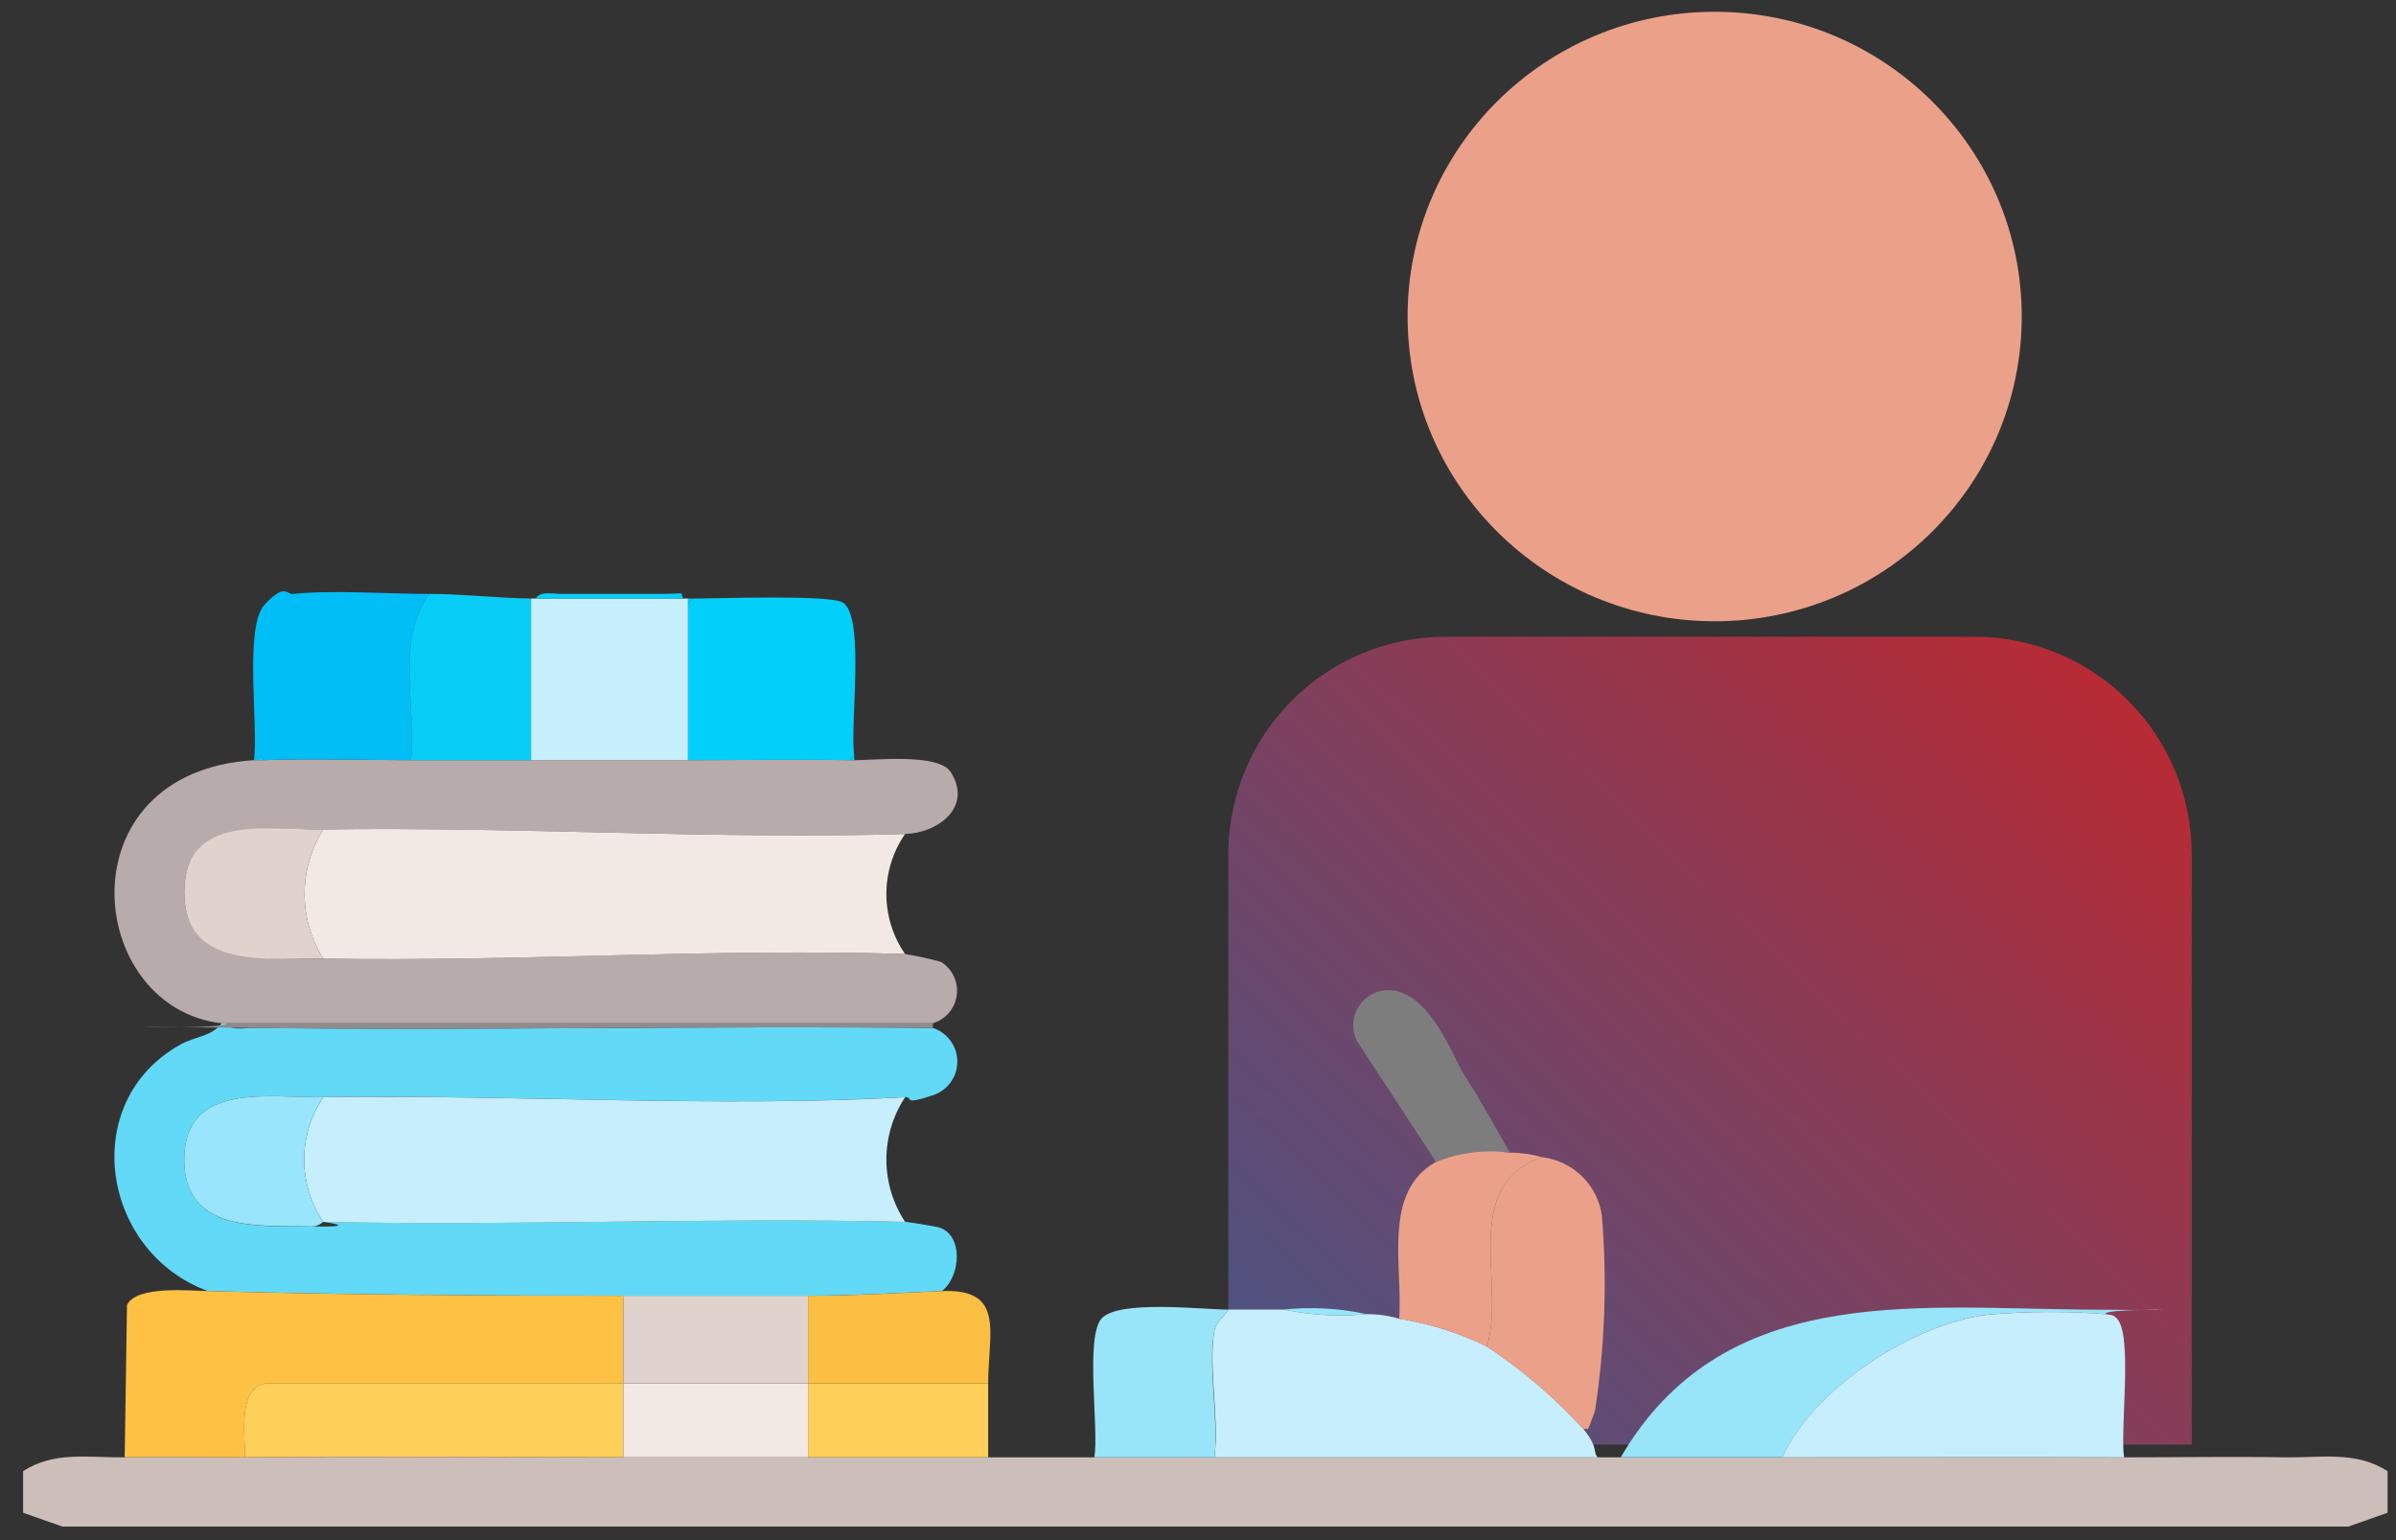
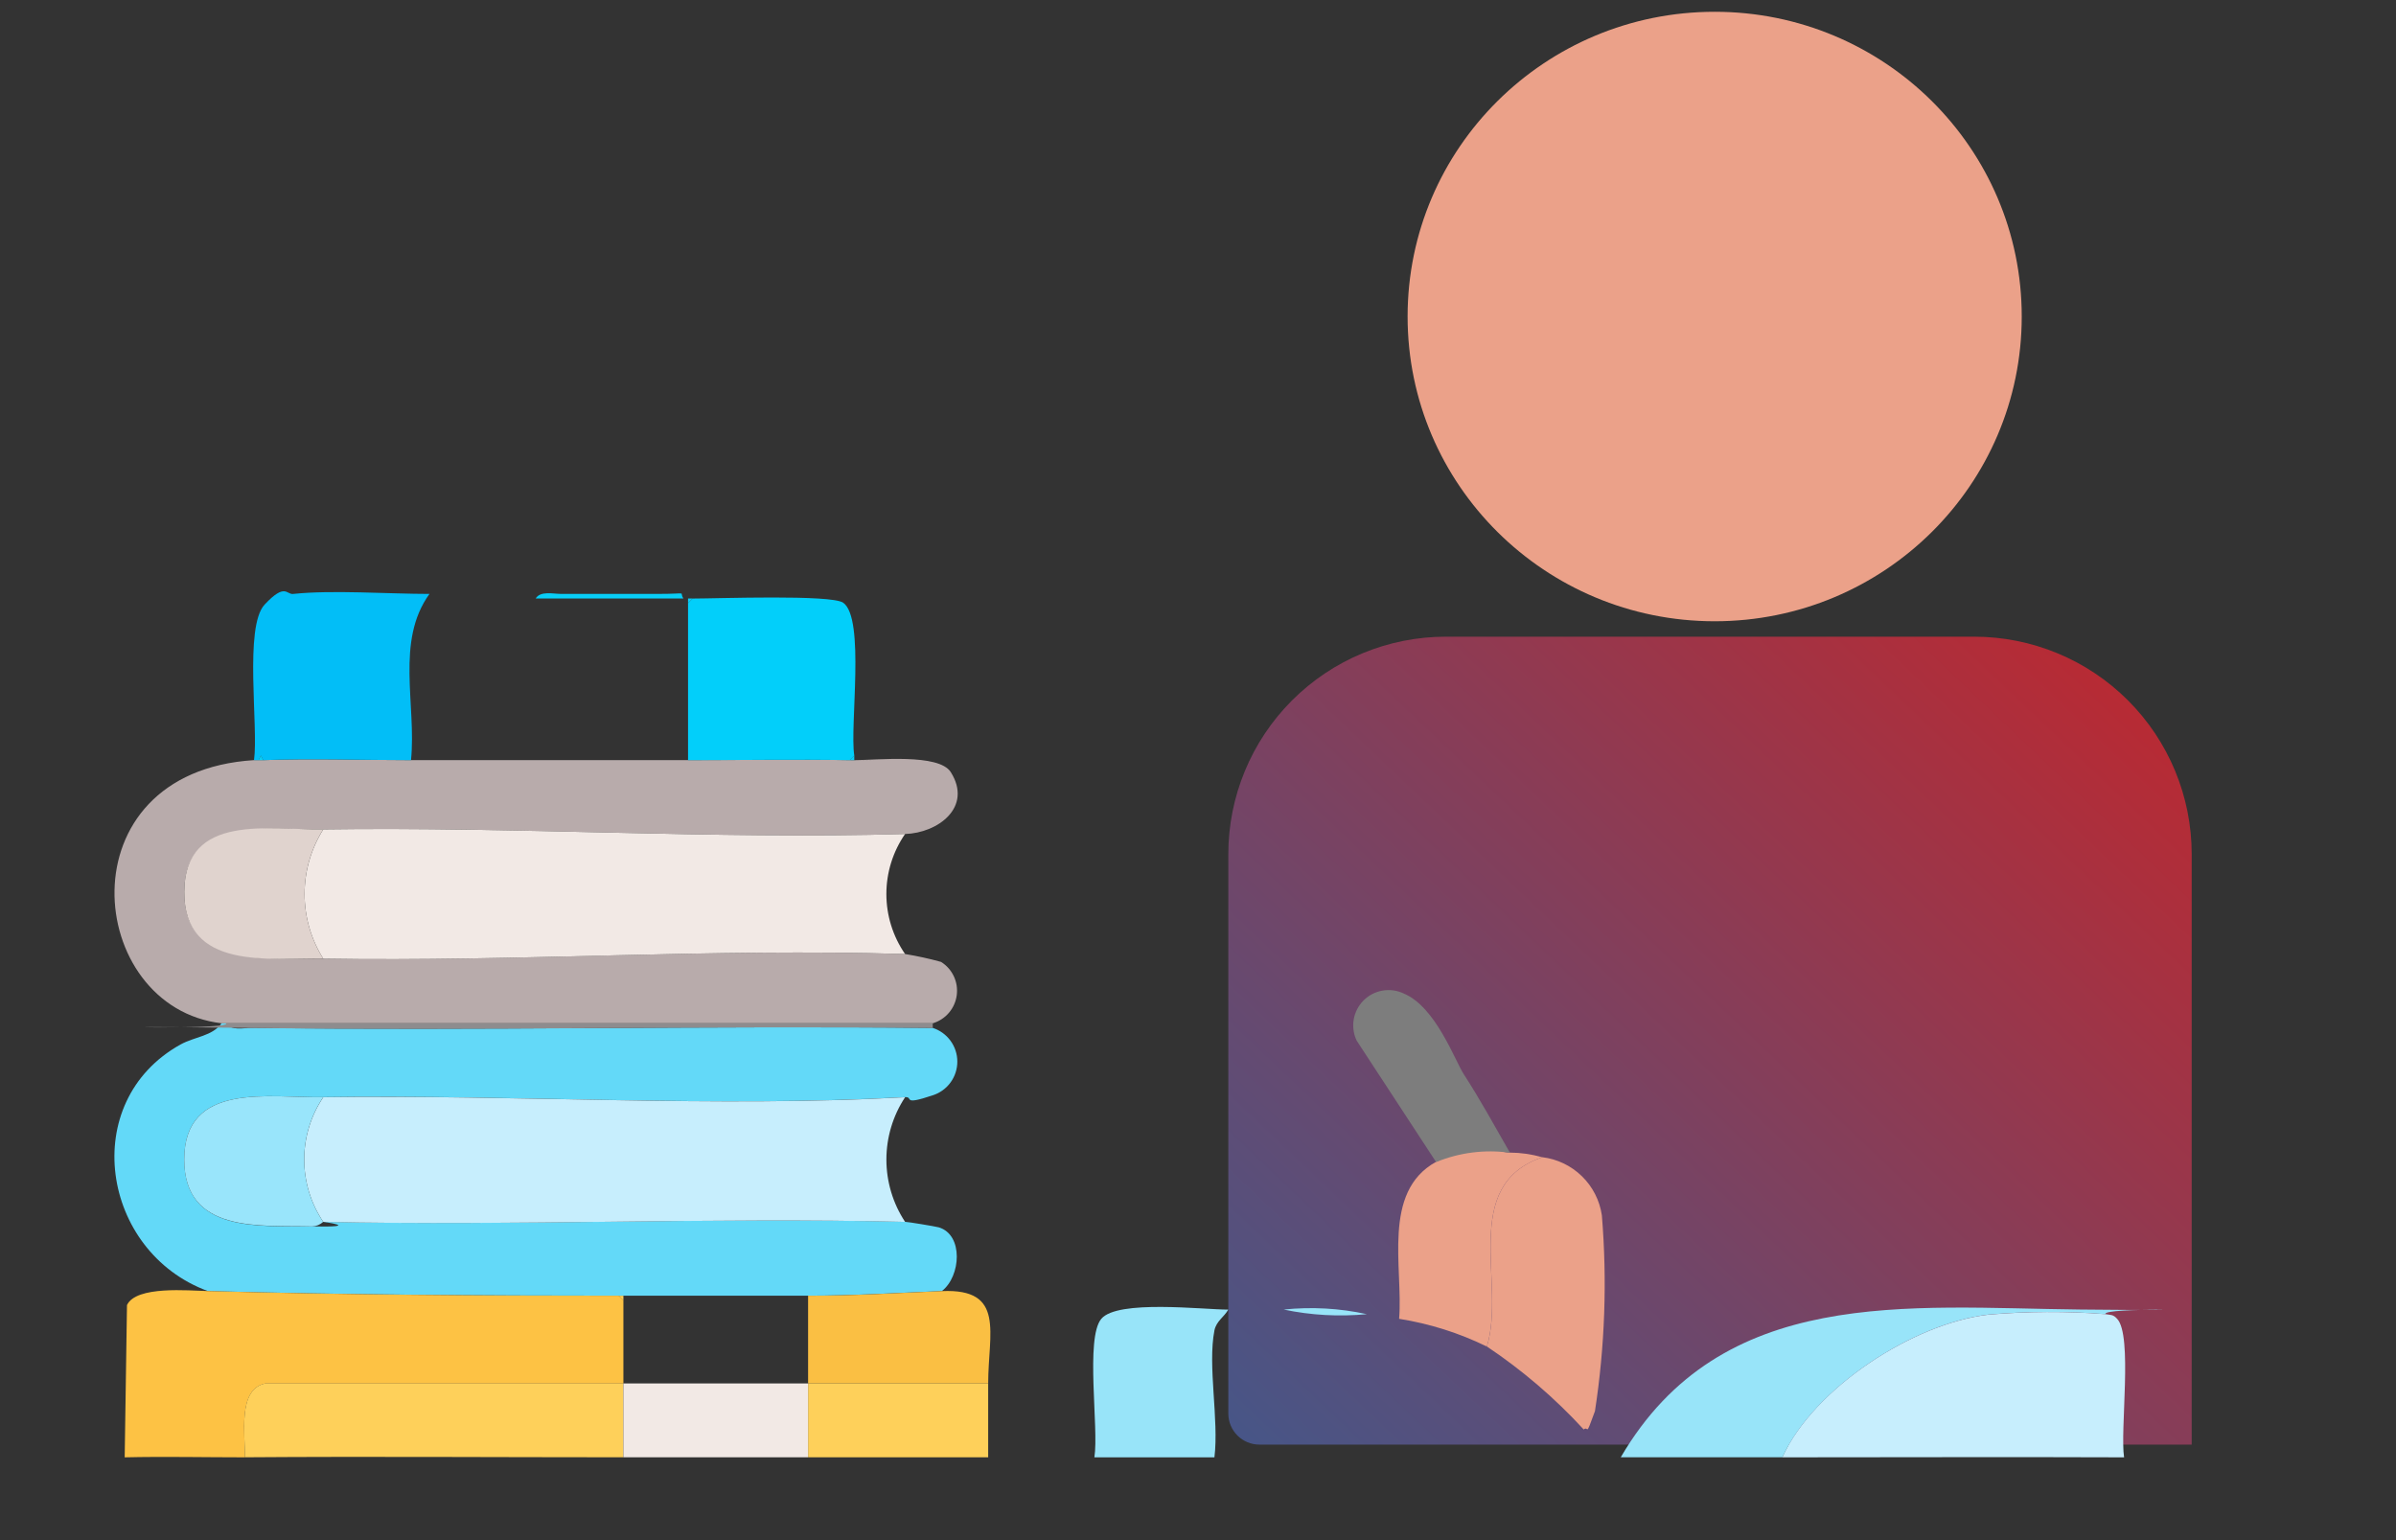
<svg xmlns="http://www.w3.org/2000/svg" width="98" height="63" viewBox="0 0 98 63" fill="none">
  <rect x="0" y="0" width="98" height="63" fill="#333333" stroke="none" />
-   <path d="M5.1 59.613C6.724 59.575 8.386 59.613 10.01 59.613C15.166 59.575 20.342 59.613 25.497 59.613H72.909C77.555 59.613 82.238 59.594 86.891 59.613C89.082 59.613 91.31 59.575 93.5 59.613C94.973 59.632 96.372 59.349 97.655 60.18V61.879L96.05 62.446H2.55L0.945 61.879V60.176C2.229 59.349 3.627 59.632 5.1 59.613Z" fill="#CCBEB9" />
  <path d="M59.138 26.044H80.746C83.106 26.044 85.369 26.981 87.038 28.65C88.707 30.319 89.644 32.582 89.644 34.941V59.092H51.511C51.174 59.092 50.851 58.958 50.612 58.72C50.374 58.481 50.24 58.158 50.24 57.821V34.941C50.24 32.582 51.178 30.319 52.846 28.65C54.515 26.981 56.778 26.044 59.138 26.044Z" fill="url(#paint0_linear_267_7613)" />
  <path d="M38.151 42.047C38.443 42.141 38.697 42.325 38.878 42.573C39.059 42.821 39.156 43.119 39.156 43.426C39.156 43.733 39.059 44.031 38.878 44.279C38.697 44.527 38.443 44.711 38.151 44.804C36.848 45.239 37.396 44.862 37.017 44.879C29.293 45.314 21.02 44.766 13.22 44.879C11.028 44.917 7.535 44.218 7.535 47.429C7.535 50.47 10.652 50.13 12.767 50.168C14.882 50.206 13.202 49.979 13.221 49.979C21.116 50.149 29.199 49.79 37.018 49.979C37.131 49.979 38.265 50.168 38.397 50.205C39.414 50.508 39.304 52.207 38.525 52.811C36.712 52.886 34.898 53 33.047 53H25.308C19.698 53 14.089 52.962 8.499 52.811C4.137 51.206 3.173 45.068 7.384 42.725C7.97 42.403 8.687 42.386 9.065 41.855H9.254C9.443 42.177 9.972 42.045 10.293 42.045C19.58 42.16 28.878 41.952 38.151 42.047Z" fill="#63D9F8" />
  <path d="M10.389 31.094H10.77C12.772 31.019 14.812 31.094 16.814 31.094H28.142C30.333 31.094 32.561 31.055 34.752 31.094C36.941 31.132 34.879 31.094 34.941 31.094C35.866 31.094 38.397 30.81 38.888 31.584C39.794 33.019 38.359 34.077 37.018 34.115C29.217 34.341 21.115 33.812 13.22 33.926C11.048 33.964 7.554 33.322 7.536 36.475C7.518 39.629 11.03 39.176 13.22 39.215C21.115 39.342 29.217 38.78 37.018 39.025C37.514 39.105 38.006 39.213 38.491 39.347C38.718 39.489 38.899 39.693 39.013 39.935C39.126 40.177 39.168 40.447 39.132 40.712C39.096 40.977 38.985 41.227 38.811 41.43C38.637 41.633 38.408 41.782 38.152 41.858H9.067C3.476 41.217 2.529 31.584 10.389 31.094Z" fill="#B8ABAB" />
  <path d="M37.019 34.115C36.521 34.837 36.254 35.693 36.254 36.57C36.254 37.447 36.521 38.303 37.019 39.025C29.218 38.78 21.117 39.346 13.222 39.214C12.723 38.423 12.458 37.506 12.458 36.57C12.458 35.635 12.723 34.718 13.222 33.927C21.117 33.812 29.22 34.341 37.019 34.115Z" fill="#F2E9E5" />
  <path d="M37.02 44.882C36.521 45.639 36.255 46.525 36.255 47.432C36.255 48.338 36.521 49.225 37.02 49.982C29.2 49.792 21.117 50.152 13.223 49.982C12.715 49.228 12.443 48.34 12.443 47.432C12.443 46.523 12.715 45.635 13.223 44.882C21.022 44.769 29.294 45.315 37.02 44.882Z" fill="#C7EEFD" />
  <path d="M8.5 52.812C14.093 52.964 19.7 53.002 25.309 53.002L25.498 53.191V56.591H10.861C9.69 56.818 10.048 58.725 10.01 59.613C8.386 59.613 6.725 59.575 5.1 59.613L5.194 53.384C5.572 52.586 7.706 52.793 8.5 52.812Z" fill="#FDC244" />
-   <path d="M52.128 53.567H52.509C53.626 53.802 54.773 53.866 55.909 53.757C56.357 53.753 56.802 53.817 57.231 53.946C58.477 54.142 59.687 54.524 60.819 55.079C62.277 56.044 63.609 57.186 64.785 58.479C65.408 59.272 65.124 59.369 65.352 59.613H49.673C49.88 58.065 49.409 55.873 49.673 54.419C49.748 54.038 50.07 53.871 50.24 53.569L52.128 53.567Z" fill="#C7EEFD" />
  <path d="M34.941 30.905L34.751 31.095C32.56 31.057 30.332 31.095 28.142 31.095V24.673L28.331 24.484C29.348 24.484 33.998 24.314 34.488 24.654C35.394 25.296 34.751 29.697 34.941 30.905Z" fill="#02CFFA" />
  <path d="M17.566 24.295C16.168 26.222 17.037 28.828 16.811 31.094C14.809 31.094 12.769 31.019 10.767 31.094L10.673 30.905L10.579 31.094H10.389C10.579 29.753 9.973 25.636 10.824 24.73C11.674 23.824 11.714 24.333 11.995 24.295C13.58 24.125 15.903 24.295 17.566 24.295Z" fill="#02BEF7" />
-   <path d="M27.949 24.483H28.138V31.093H21.721V24.483H27.949Z" fill="#C7EEFD" />
-   <path d="M21.719 24.483V31.093H16.809C17.035 28.827 16.167 26.22 17.564 24.294C18.866 24.294 20.322 24.464 21.719 24.483Z" fill="#08CEF7" />
  <path d="M50.239 53.57C50.069 53.872 49.748 54.041 49.672 54.42C49.389 55.874 49.861 58.066 49.672 59.614H44.762C44.951 58.424 44.381 54.74 45.045 53.947C45.71 53.154 49.2 53.57 50.239 53.57Z" fill="#98E4F9" />
  <path d="M38.529 52.813C41.136 52.7 40.418 54.531 40.418 56.59H33.052V53.002C34.903 53.002 36.716 52.889 38.529 52.813Z" fill="#FABF43" />
  <path d="M40.418 56.59V59.611H33.052V56.59H40.418Z" fill="#FED05A" />
  <path d="M38.151 41.859V42.049C28.872 41.955 19.566 42.162 10.292 42.049C1.018 41.936 9.461 42.162 9.254 41.859H38.151Z" fill="#8E8C8E" />
  <path d="M27.954 24.483H21.91C22.099 24.161 22.628 24.294 22.948 24.294H26.914C28.237 24.294 27.745 24.18 27.954 24.483Z" fill="#08CEF7" />
  <path d="M28.142 24.673V24.483H28.331L28.142 24.673Z" fill="#08CEF7" />
  <path d="M34.941 31.093H34.752L34.941 30.903V31.093Z" fill="#08CEF7" />
  <path d="M86.123 53.757C86.33 53.796 86.425 53.758 86.594 53.947C87.236 54.627 86.708 58.499 86.878 59.613C82.232 59.594 77.548 59.613 72.896 59.613C74.199 56.761 78.26 54.136 81.32 53.778C82.917 53.639 84.524 53.632 86.123 53.757Z" fill="#C7EEFD" />
  <path d="M25.497 56.59V59.611C20.341 59.611 15.165 59.573 10.01 59.611C10.048 58.721 9.688 56.815 10.86 56.59H25.497Z" fill="#FED05A" />
  <path d="M86.121 53.756C84.524 53.63 82.92 53.637 81.324 53.775C78.265 54.134 74.206 56.76 72.901 59.611H66.291C70.408 52.566 78.019 53.492 85.083 53.567C92.146 53.642 85.915 53.455 86.121 53.756Z" fill="#98E4F9" />
  <path d="M33.051 56.59V59.611H25.497V56.59H33.051Z" fill="#F2E9E5" />
  <path d="M64.782 58.48C63.6 57.192 62.269 56.051 60.816 55.079C61.609 52.511 59.682 48.507 63.082 47.336C63.693 47.41 64.263 47.684 64.703 48.114C65.143 48.544 65.43 49.106 65.519 49.715C65.739 52.387 65.644 55.074 65.236 57.723C64.82 58.875 65.009 58.29 64.764 58.478L64.782 58.48Z" fill="#EBA189" />
  <path d="M70.132 25.413C77.069 25.413 82.692 19.832 82.692 12.948C82.692 6.063 77.069 0.482 70.132 0.482C63.196 0.482 57.573 6.063 57.573 12.948C57.573 19.832 63.196 25.413 70.132 25.413Z" fill="#EBA189" />
  <path d="M61.758 47.148C62.206 47.15 62.65 47.214 63.08 47.338C59.68 48.508 61.607 52.512 60.814 55.081C59.681 54.526 58.472 54.144 57.226 53.947C57.396 51.87 56.507 48.754 58.737 47.526C60.966 46.298 60.758 47.11 61.758 47.148Z" fill="#EBA189" />
  <path d="M59.871 43.943C60.532 44.96 61.155 46.097 61.76 47.154C60.737 47.012 59.694 47.143 58.739 47.535L55.49 42.568C55.361 42.298 55.319 41.995 55.369 41.701C55.42 41.406 55.561 41.135 55.772 40.923C55.983 40.712 56.255 40.571 56.55 40.521C56.844 40.47 57.147 40.512 57.417 40.641C58.72 41.181 59.513 43.391 59.871 43.943Z" fill="#7D7D7D" />
-   <path d="M33.051 53.003V56.591H25.497V53.003H33.051Z" fill="#E0D3CE" />
+   <path d="M33.051 53.003H25.497V53.003H33.051Z" fill="#E0D3CE" />
  <path d="M13.221 44.88C12.713 45.634 12.442 46.522 12.442 47.43C12.442 48.339 12.713 49.227 13.221 49.98C13.096 50.095 12.936 50.162 12.767 50.169C10.652 50.112 7.535 50.472 7.535 47.43C7.536 44.218 11.031 44.919 13.221 44.88Z" fill="#99E5FB" />
  <path d="M25.498 53.192L25.309 53.003H25.498V53.192Z" fill="#FED05A" />
  <path d="M13.222 33.925C12.722 34.717 12.458 35.634 12.458 36.569C12.458 37.505 12.722 38.422 13.222 39.213C11.03 39.175 7.518 39.722 7.537 36.474C7.556 33.226 11.049 33.964 13.222 33.925Z" fill="#E0D3CE" />
  <path d="M10.767 31.093H10.577L10.671 30.903L10.767 31.093Z" fill="#08CEF7" />
  <path d="M55.906 53.757C54.769 53.866 53.623 53.802 52.505 53.568C53.642 53.449 54.789 53.513 55.906 53.757Z" fill="#98E4F9" />
  <defs>
    <linearGradient id="paint0_linear_267_7613" x1="92.205" y1="27.994" x2="56.787" y2="65.306" gradientUnits="userSpaceOnUse">
      <stop stop-color="#C1272D" />
      <stop offset="1" stop-color="#465688" />
    </linearGradient>
  </defs>
</svg>